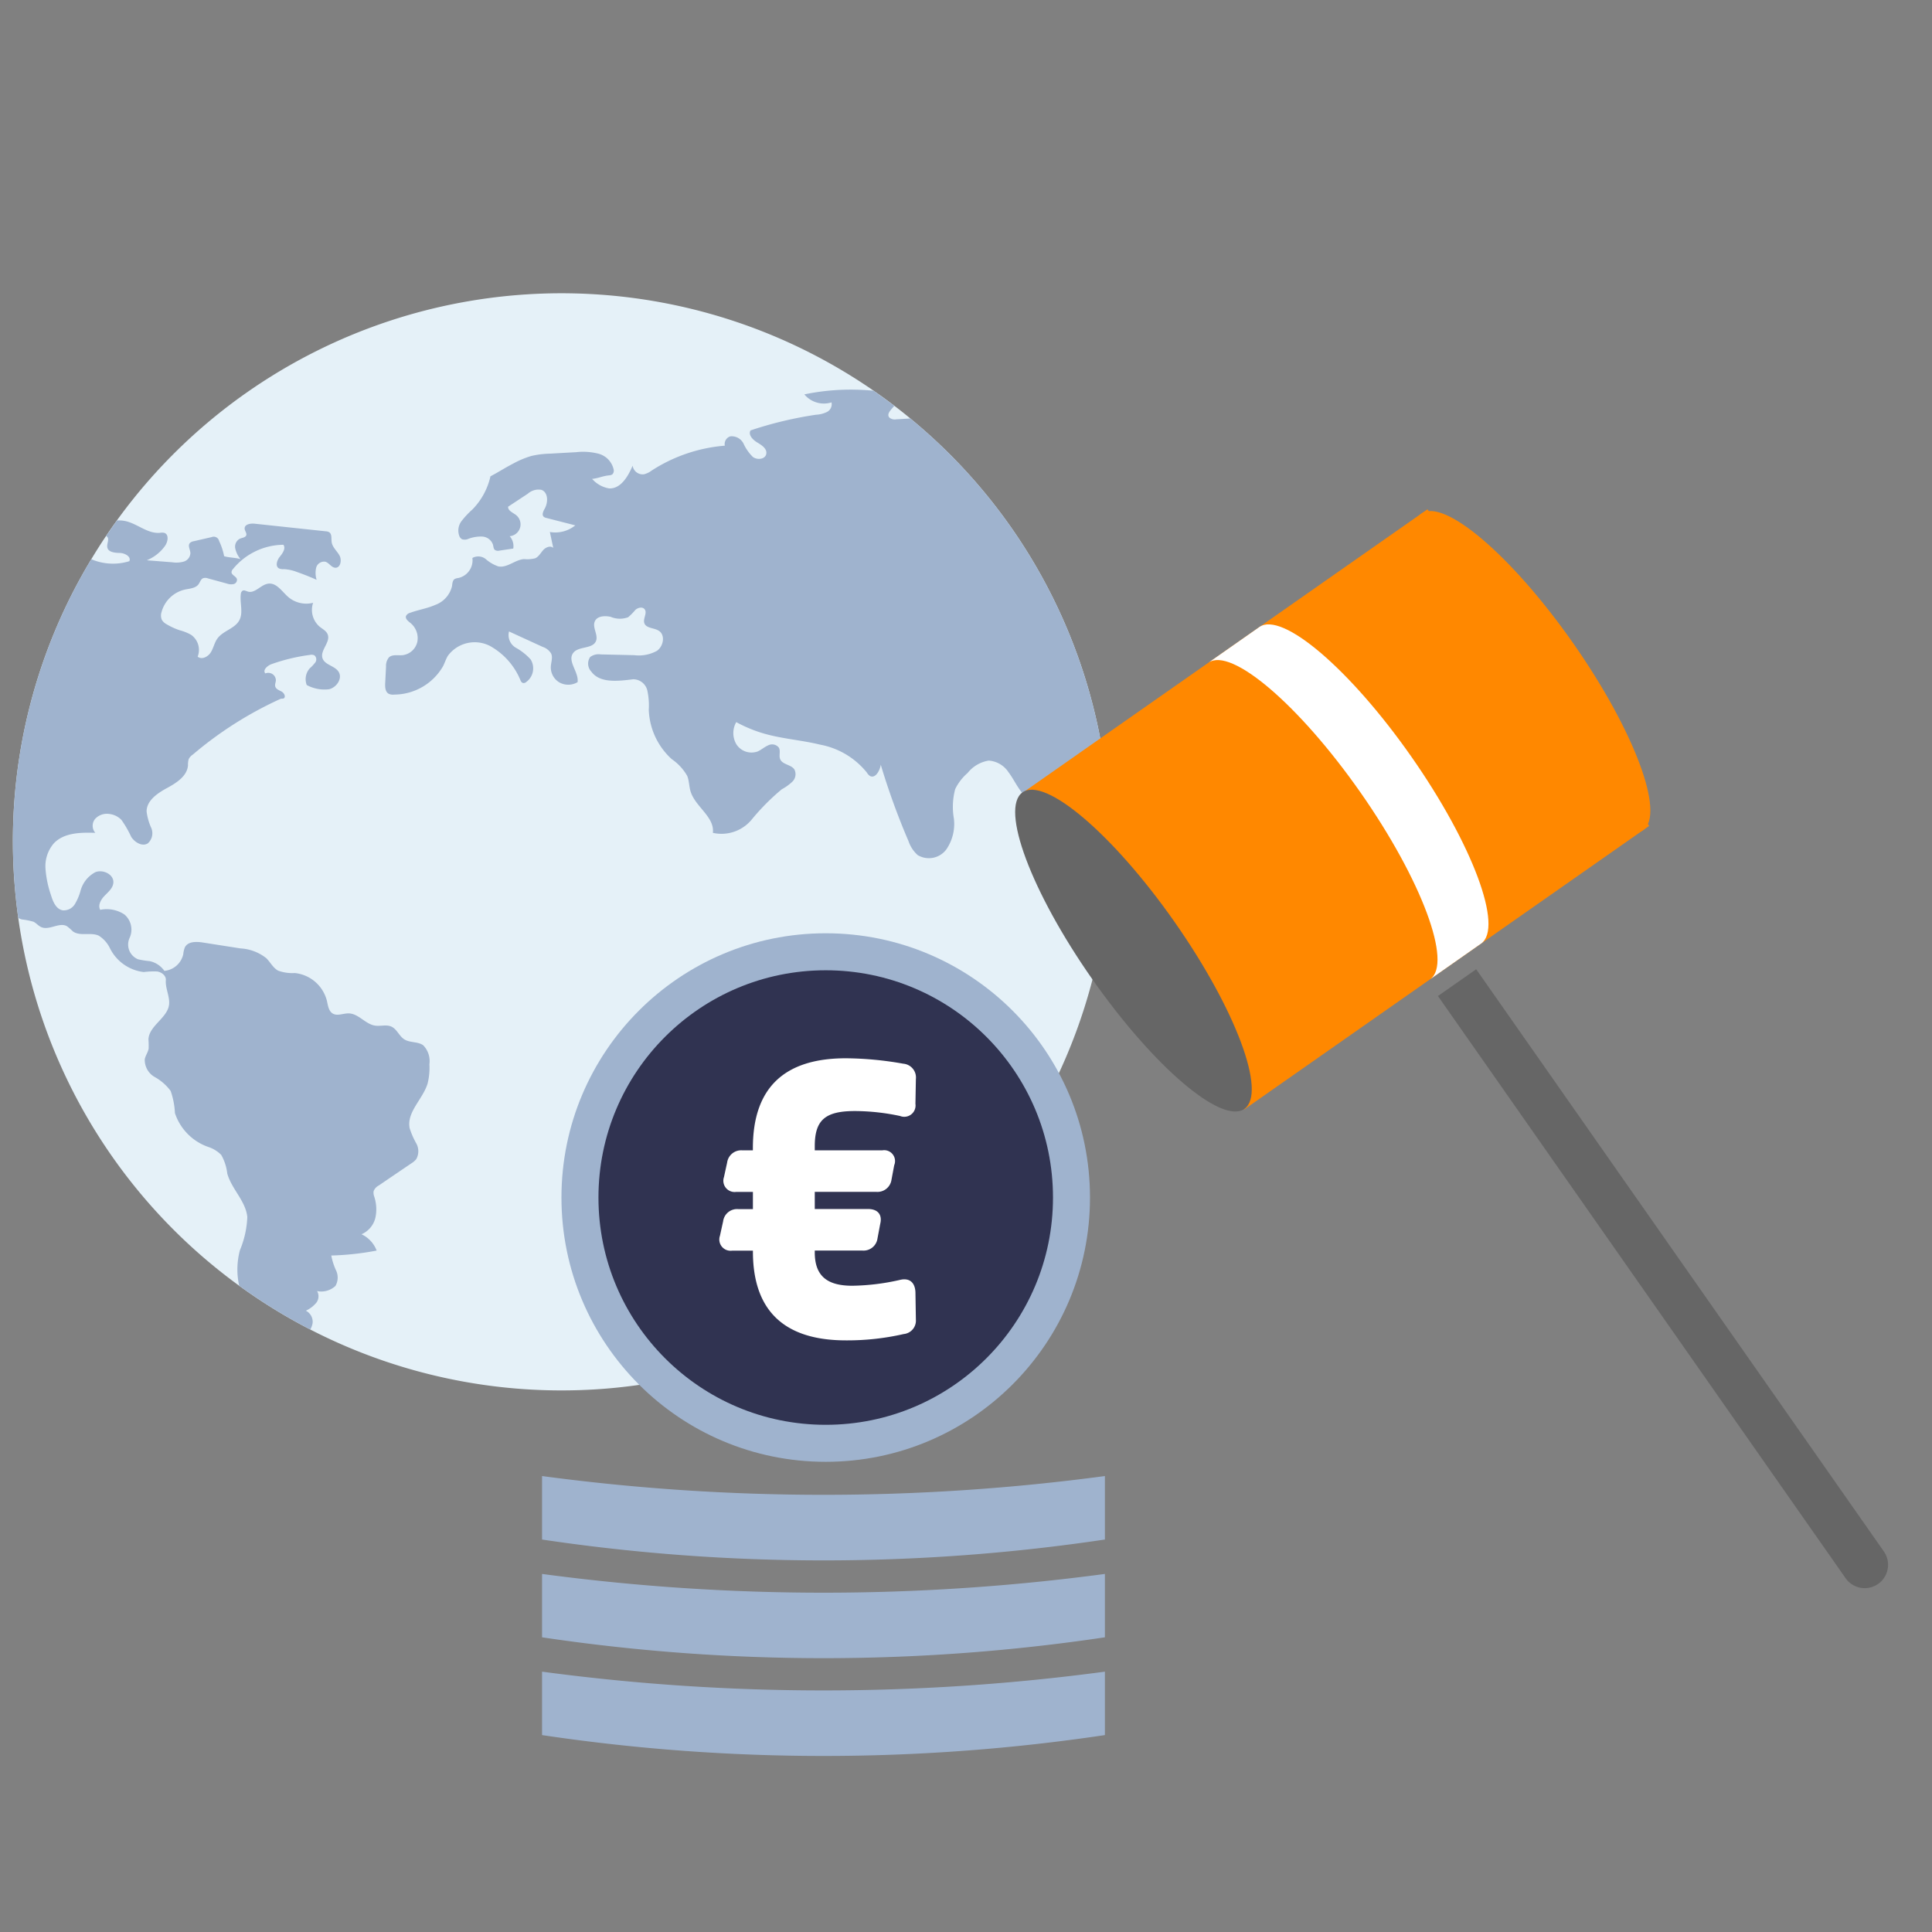
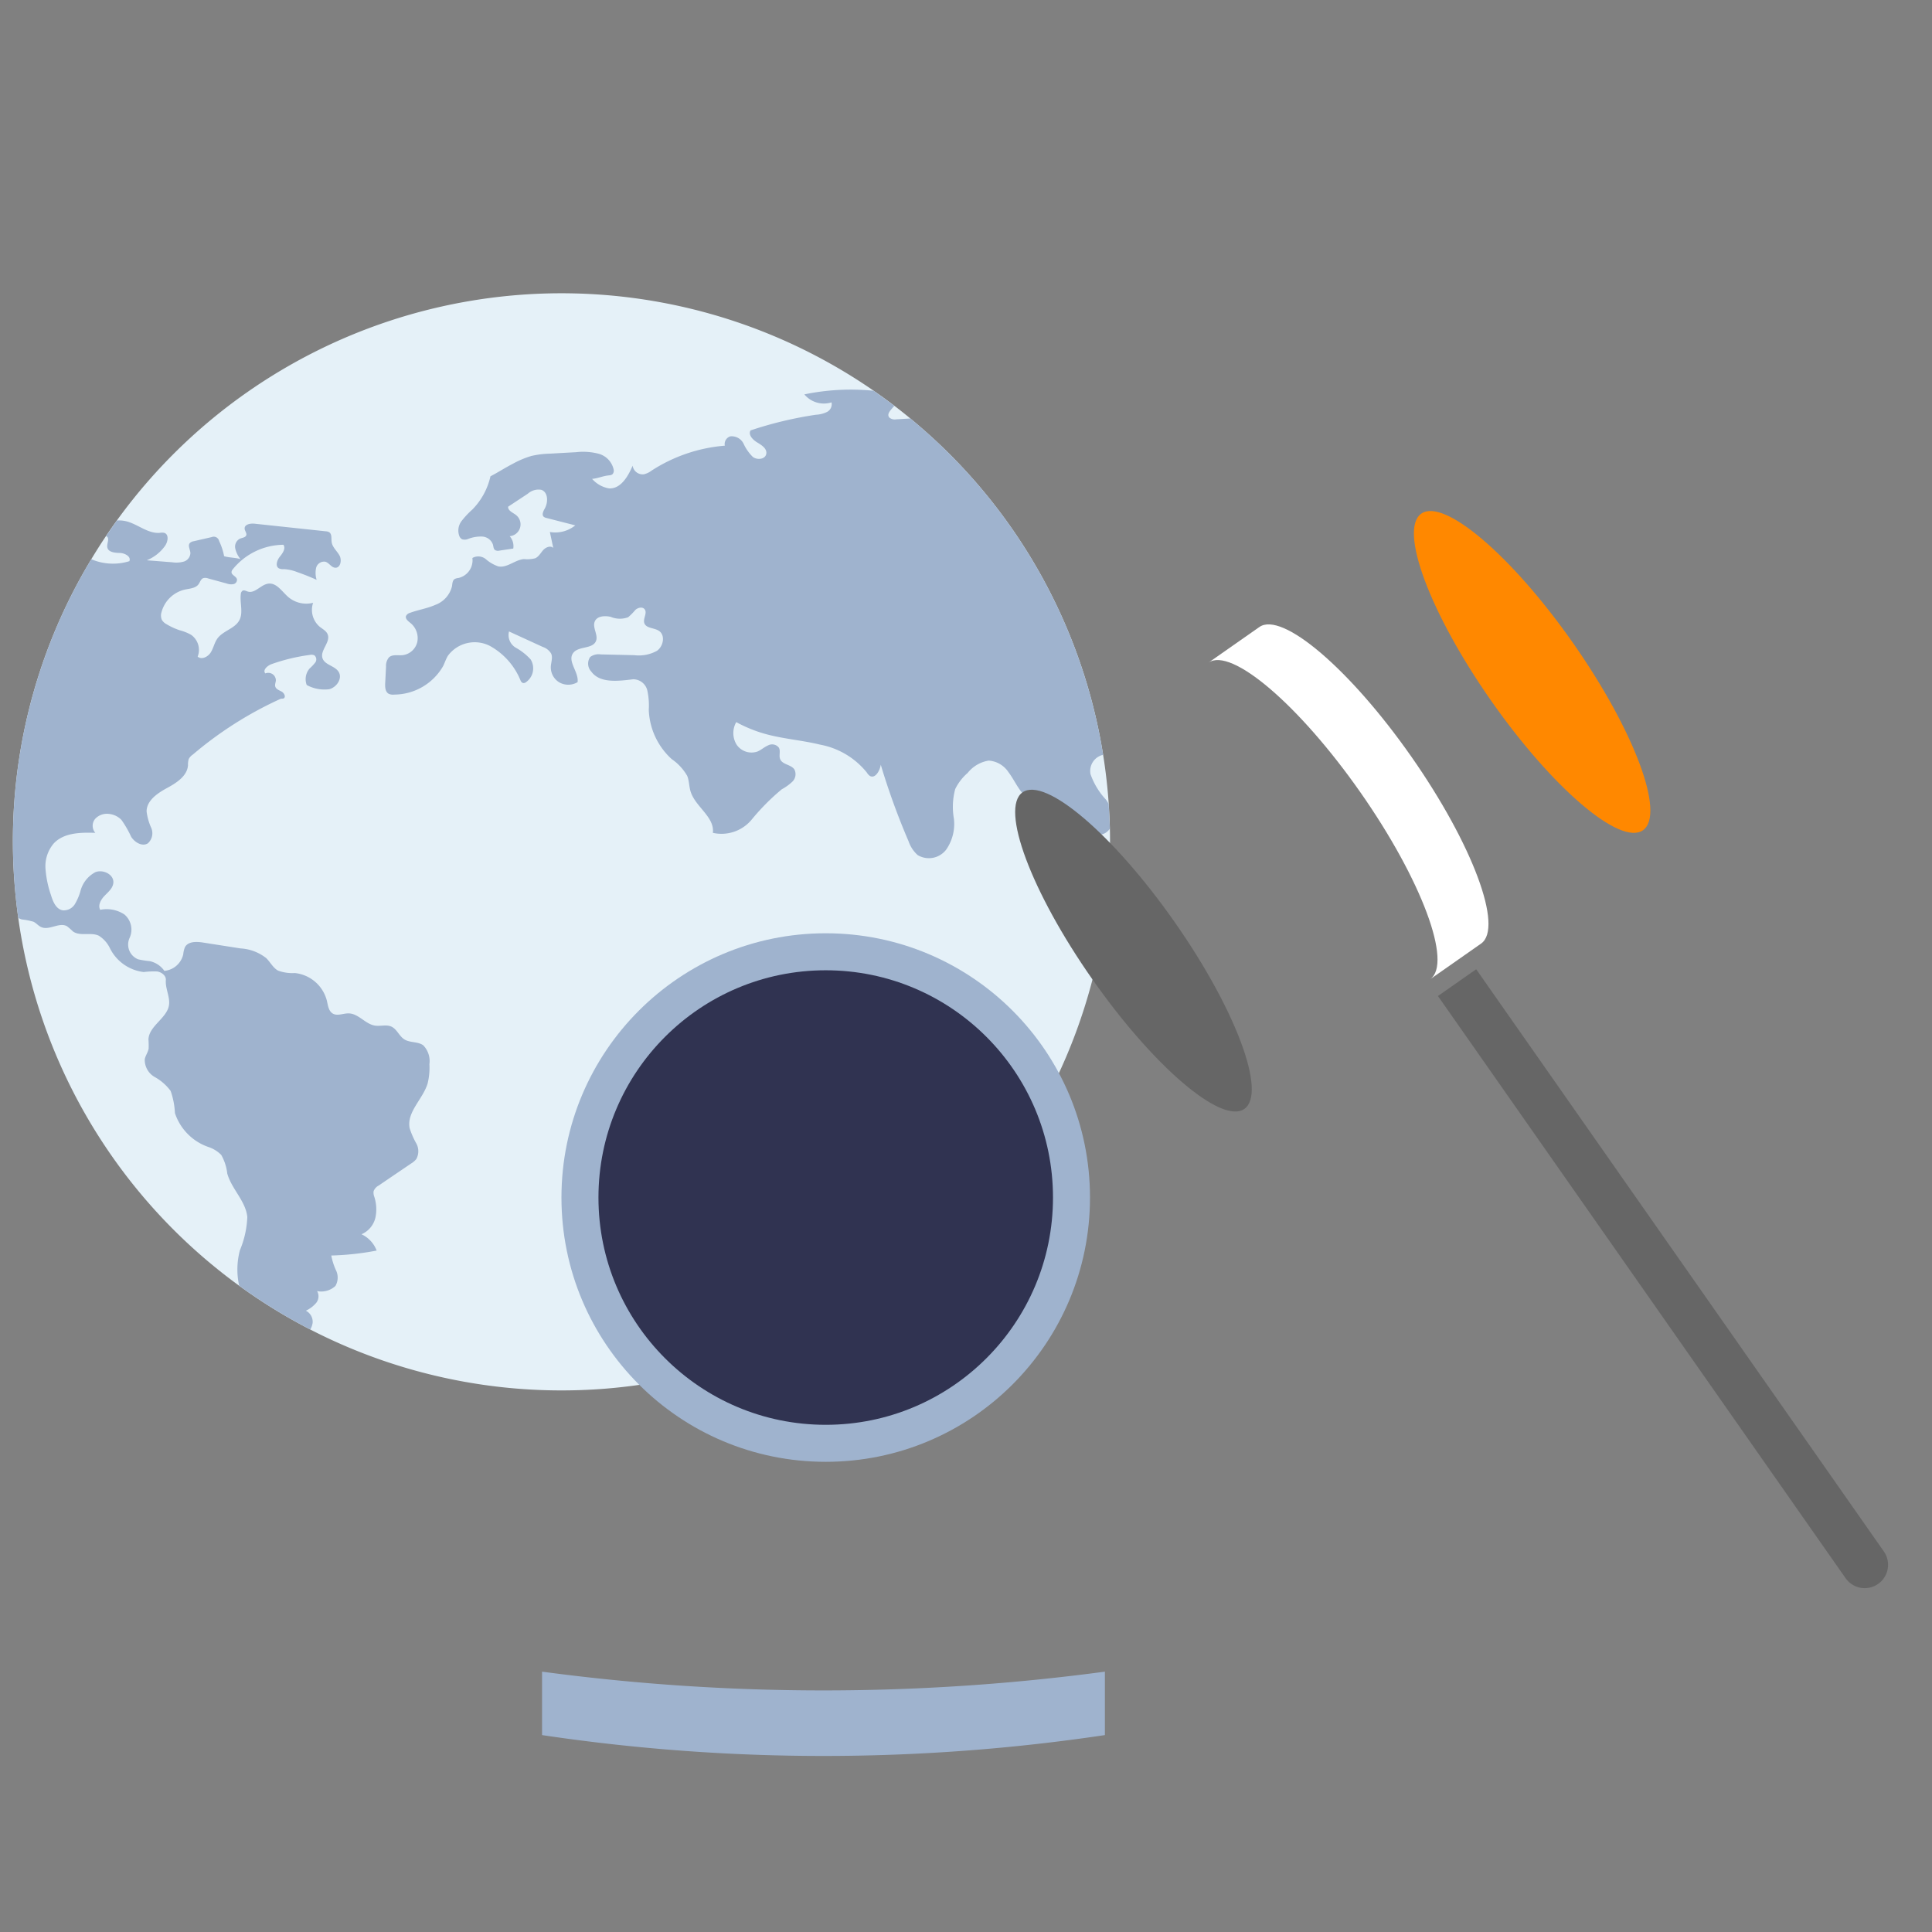
<svg xmlns="http://www.w3.org/2000/svg" id="a26ca48c-bc73-4f74-9403-f799da5ede78" data-name="Ebene 1" viewBox="0 0 150 150">
  <rect x="0" y="0" width="150" height="150" fill="#808080" stroke="none" />
  <defs>
    <style>.a3404967-3f6a-481e-a7bd-e8eab19eacb6{fill:#e5f1f8;}.ab535872-ee1d-43e8-bb1d-149ab5cf39a9{clip-path:url(#b32aa0aa-9254-49bf-936c-bd1748bcb150);}.ed7f3a27-7c66-46cf-af33-4fdd8cddf22d{fill:#9fb3ce;}.f4770b55-b836-44df-af21-304c093f8d5a{fill:#666;}.a469a31e-d532-4e29-a095-b2661a6cd868{fill:#f80;}.bdd83efa-8446-4200-a4ab-d6ec3ace0ce2{fill:#303351;isolation:isolate;}.e1da2c55-b21c-43bc-9d76-05d3286c5013{fill:#fff;}</style>
    <clipPath id="b32aa0aa-9254-49bf-936c-bd1748bcb150">
      <path class="a3404967-3f6a-481e-a7bd-e8eab19eacb6" d="M86.063,62.165l.019.254q.063.959.089,1.911A42.589,42.589,0,0,1,1.416,71.262q-.187-1.341-.291-2.709A42.379,42.379,0,0,1,7.088,43.417q.546-.913,1.143-1.8c.274-.41.558-.812.844-1.211A42.6,42.6,0,0,1,67.838,30.341q.815.563,1.6,1.164.63.48,1.24.985A42.469,42.469,0,0,1,85.647,58.605Q85.928,60.362,86.063,62.165Z" />
    </clipPath>
  </defs>
  <title>strato-Illu-</title>
  <path class="a3404967-3f6a-481e-a7bd-e8eab19eacb6" d="M86.063,62.165l.019.254q.063.959.089,1.911A42.589,42.589,0,0,1,1.416,71.262q-.187-1.341-.291-2.709A42.379,42.379,0,0,1,7.088,43.417q.546-.913,1.143-1.8c.274-.41.558-.812.844-1.211A42.6,42.6,0,0,1,67.838,30.341q.815.563,1.6,1.164.63.48,1.24.985A42.469,42.469,0,0,1,85.647,58.605Q85.928,60.362,86.063,62.165Z" />
  <g class="ab535872-ee1d-43e8-bb1d-149ab5cf39a9">
    <path class="ed7f3a27-7c66-46cf-af33-4fdd8cddf22d" d="M8.231,41.62a.211.211,0,0,1,.06.03c.243.171-.016.553.041.848.069.379.584.424.971.433s.9.284.739.639a4.276,4.276,0,0,1-2.954-.153A42.379,42.379,0,0,0,1.125,68.553q.1,1.368.291,2.709a1.1,1.1,0,0,0,.273.122,5.622,5.622,0,0,1,.909.178c.22.109.378.317.6.417.628.284,1.418-.412,2.011-.061a5.018,5.018,0,0,1,.445.391c.554.411,1.387.044,2.013.336a2.358,2.358,0,0,1,.873.984,3.366,3.366,0,0,0,2.614,1.84,6.551,6.551,0,0,1,1.048-.044c.347.052.7.324.675.672-.051.6.29,1.225.256,1.823-.06,1.094-1.558,1.683-1.607,2.777a6.576,6.576,0,0,1,.014.716c-.048.288-.245.536-.3.824a1.522,1.522,0,0,0,.766,1.378A3.907,3.907,0,0,1,13.249,84.7a6.047,6.047,0,0,1,.333,1.721,4.171,4.171,0,0,0,2.607,2.634,2.509,2.509,0,0,1,.987.611,3.786,3.786,0,0,1,.469,1.444c.329,1.2,1.433,2.135,1.556,3.378a7.408,7.408,0,0,1-.576,2.583,5.852,5.852,0,0,0-.058,2.747,42.886,42.886,0,0,0,5.524,3.405,1.517,1.517,0,0,0,.18-.5.963.963,0,0,0-.523-.96,2.376,2.376,0,0,0,.79-.594.817.817,0,0,0,.081-.93,1.609,1.609,0,0,0,1.425-.4,1.3,1.3,0,0,0,.056-1.187,4.851,4.851,0,0,1-.379-1.174,21.7,21.7,0,0,0,3.522-.384,2.3,2.3,0,0,0-1.176-1.266A1.863,1.863,0,0,0,29.155,94.5a3.149,3.149,0,0,0-.1-1.6.847.847,0,0,1-.048-.414.817.817,0,0,1,.391-.439q1.26-.858,2.521-1.712a1.586,1.586,0,0,0,.4-.341,1.26,1.26,0,0,0,0-1.223,6.219,6.219,0,0,1-.512-1.171c-.257-1.25,1.027-2.259,1.394-3.483a5.049,5.049,0,0,0,.138-1.49,1.751,1.751,0,0,0-.483-1.474c-.42-.3-1.03-.181-1.467-.459-.4-.255-.57-.791-1-.988-.391-.18-.849-.012-1.275-.079-.747-.115-1.273-.927-2.03-.948-.425-.015-.889.229-1.254.01-.323-.2-.367-.632-.453-1a2.875,2.875,0,0,0-2.485-2.143,3.236,3.236,0,0,1-1.3-.186c-.394-.215-.6-.656-.922-.971a3.537,3.537,0,0,0-1.994-.754q-1.456-.227-2.908-.455c-.515-.083-1.172-.1-1.413.368a1.938,1.938,0,0,0-.128.547,1.663,1.663,0,0,1-1.466,1.284,1.847,1.847,0,0,0-1.144-.757,6.761,6.761,0,0,1-.894-.142,1.234,1.234,0,0,1-.687-1.6q.012-.031.027-.063A1.538,1.538,0,0,0,9.659,71a2.49,2.49,0,0,0-1.878-.361c-.2-.36.056-.8.342-1.095s.641-.586.677-1c.06-.644-.789-1.065-1.39-.831a2.3,2.3,0,0,0-1.164,1.473,4.192,4.192,0,0,1-.438,1.018,1.008,1.008,0,0,1-.941.472C4.349,70.585,4.11,70,3.959,69.5a8.087,8.087,0,0,1-.428-2.063,2.728,2.728,0,0,1,.643-1.954c.783-.838,2.082-.86,3.227-.821a.835.835,0,0,1,0-1.1,1.251,1.251,0,0,1,1.112-.363,1.557,1.557,0,0,1,.915.457,8.213,8.213,0,0,1,.762,1.323c.279.429.856.769,1.286.5a1.051,1.051,0,0,0,.267-1.2A4.372,4.372,0,0,1,11.382,63c0-.84.835-1.411,1.575-1.812s1.58-.933,1.639-1.774a1.535,1.535,0,0,1,.056-.481.933.933,0,0,1,.32-.349,29.011,29.011,0,0,1,6.777-4.31c.129-.053.147-.008.281-.05.182-.124.032-.418-.159-.526s-.441-.185-.5-.4c-.044-.153.037-.316.048-.477a.589.589,0,0,0-.6-.582.568.568,0,0,0-.219.045c-.226-.256.155-.6.477-.719a14.5,14.5,0,0,1,2.983-.718.542.542,0,0,1,.348.032.409.409,0,0,1,.068.558,3.227,3.227,0,0,1-.428.454,1.267,1.267,0,0,0-.234,1.293,2.889,2.889,0,0,0,1.739.328c.582-.14,1.055-.843.738-1.351-.294-.475-1.08-.529-1.253-1.059-.2-.621.649-1.252.4-1.855-.107-.265-.39-.406-.613-.584a1.717,1.717,0,0,1-.515-1.862,2.156,2.156,0,0,1-1.928-.448c-.485-.419-.9-1.112-1.537-1.04-.585.061-1.039.784-1.6.617-.14-.042-.289-.135-.415-.065a.338.338,0,0,0-.134.263c-.089.678.208,1.42-.112,2.025-.349.657-1.258.812-1.7,1.415-.237.325-.307.746-.523,1.088s-.7.587-1.015.326a1.428,1.428,0,0,0-.518-1.7,3.723,3.723,0,0,0-.886-.352,5.054,5.054,0,0,1-1-.46.942.942,0,0,1-.378-.349.864.864,0,0,1-.022-.6,2.441,2.441,0,0,1,1.812-1.746c.378-.08.824-.1,1.056-.407.122-.164.174-.4.365-.478a.582.582,0,0,1,.371.016l1.465.4a.968.968,0,0,0,.514.045.342.342,0,0,0,.271-.383c-.064-.234-.437-.319-.42-.561a.373.373,0,0,1,.1-.211,5.116,5.116,0,0,1,3.928-1.9c.2.284-.056.655-.277.924s-.374.737-.071.909a.769.769,0,0,0,.385.058,3.337,3.337,0,0,1,1.034.23c.51.177,1.014.377,1.507.6a1.835,1.835,0,0,1-.036-.939.637.637,0,0,1,.72-.464c.292.089.464.454.77.465.4.016.52-.591.324-.948s-.553-.638-.61-1.043c-.041-.271.038-.616-.191-.765a.584.584,0,0,0-.264-.073q-2.758-.294-5.521-.59c-.328-.036-.79.045-.78.373,0,.185.184.355.124.528s-.32.189-.5.267a.7.7,0,0,0-.349.773,2.03,2.03,0,0,0,.4.809c-.366-.121-.9-.106-1.269-.23A4.79,4.79,0,0,0,17.01,42a.424.424,0,0,0-.506-.322.448.448,0,0,0-.071.022c-.463.108-.925.212-1.388.32a.54.54,0,0,0-.311.148c-.168.207.035.5.049.769a.723.723,0,0,1-.511.663,2.112,2.112,0,0,1-.891.056L11.394,43.5a3.221,3.221,0,0,0,1.41-1.106c.237-.325.333-.908-.054-1.024a.9.9,0,0,0-.343,0c-.889.072-1.647-.617-2.5-.87a2.365,2.365,0,0,0-.828-.088Z" />
    <path class="ed7f3a27-7c66-46cf-af33-4fdd8cddf22d" d="M86.171,64.33a1.047,1.047,0,0,1-.853.485c-.91-.01-1.389-1.284-2.3-1.364a.344.344,0,0,0-.235.041c-.128.082-.137.263-.135.414a4.992,4.992,0,0,0,.389,2.19c.5.974,1.664,1.734,1.513,2.818a4.555,4.555,0,0,1-2.43-3.144,23.3,23.3,0,0,0-1.168-3.942c-.363.542-1.232.183-1.637-.327-.385-.483-.643-1.056-1.017-1.548a1.994,1.994,0,0,0-1.537-.9,2.625,2.625,0,0,0-1.634.959,3.942,3.942,0,0,0-.966,1.253,5.331,5.331,0,0,0-.1,2.3,3.494,3.494,0,0,1-.588,2.384,1.69,1.69,0,0,1-2.224.44,2.538,2.538,0,0,1-.712-1.083,55.074,55.074,0,0,1-2.155-5.933c-.069.476-.436,1.111-.85.866a.822.822,0,0,1-.228-.256,6.083,6.083,0,0,0-3.644-2.172c-1.4-.342-2.86-.442-4.252-.831a10.691,10.691,0,0,1-2.245-.915,1.71,1.71,0,0,0,.026,1.747,1.4,1.4,0,0,0,1.616.538c.293-.121.531-.348.821-.474a.668.668,0,0,1,.847.174c.148.265-.018.612.1.893.175.426.839.411,1.1.792a.808.808,0,0,1-.147.947,3.893,3.893,0,0,1-.832.6,17.449,17.449,0,0,0-2.347,2.367,3.041,3.041,0,0,1-3,1.013c.148-1.24-1.373-2.026-1.733-3.222-.12-.4-.106-.823-.259-1.2a3.976,3.976,0,0,0-1.2-1.3,5.438,5.438,0,0,1-1.784-3.831,5.486,5.486,0,0,0-.114-1.506,1.132,1.132,0,0,0-1.093-.865c-1.143.139-2.584.334-3.259-.6a.9.9,0,0,1-.082-1.13,1.1,1.1,0,0,1,.819-.2c.87.019,1.737.041,2.607.06a2.892,2.892,0,0,0,1.762-.342c.5-.354.658-1.211.148-1.548-.37-.245-1-.183-1.136-.606-.11-.355.258-.792.018-1.079-.169-.2-.511-.119-.71.059a4.687,4.687,0,0,1-.559.568,1.825,1.825,0,0,1-1.359-.029c-.455-.1-1.051-.072-1.234.358-.208.477.291,1.05.089,1.53-.272.633-1.367.367-1.772.926-.464.639.459,1.477.347,2.258a1.422,1.422,0,0,1-1.4.027,1.356,1.356,0,0,1-.678-1.216c.014-.35.17-.719.024-1.036a1.206,1.206,0,0,0-.652-.512q-1.31-.6-2.618-1.2a1.139,1.139,0,0,0,.528,1.262A4.478,4.478,0,0,1,41.2,51.2a1.313,1.313,0,0,1-.361,1.764.3.3,0,0,1-.248.062.345.345,0,0,1-.178-.2,5.359,5.359,0,0,0-2.387-2.682,2.587,2.587,0,0,0-3.254.773c-.147.249-.239.529-.365.792a4.4,4.4,0,0,1-3.8,2.218.764.764,0,0,1-.439-.069c-.261-.152-.277-.517-.262-.82.023-.429.044-.854.066-1.283a1.022,1.022,0,0,1,.228-.717c.269-.247.69-.137,1.054-.17a1.339,1.339,0,0,0,1.146-1.03,1.516,1.516,0,0,0-.535-1.471c-.177-.143-.414-.323-.343-.541a.472.472,0,0,1,.31-.244c.636-.236,1.323-.337,1.944-.611a2.061,2.061,0,0,0,1.315-1.447c.031-.2.033-.453.207-.567a.809.809,0,0,1,.285-.08,1.409,1.409,0,0,0,1.094-1.555.923.923,0,0,1,1.048.095,2.875,2.875,0,0,0,.965.558c.688.134,1.293-.512,1.992-.568a2.524,2.524,0,0,0,.872-.063c.273-.122.42-.412.618-.633s.567-.377.783-.169c-.089-.415-.175-.827-.264-1.238a2.466,2.466,0,0,0,1.974-.515l-2.236-.573a.474.474,0,0,1-.214-.094c-.171-.159-.032-.436.08-.639.274-.489.269-1.258-.257-1.451a1.245,1.245,0,0,0-1.059.3c-.509.335-1.018.673-1.528,1.007-.026.307.357.453.6.638a.923.923,0,0,1-.479,1.654,1.159,1.159,0,0,1,.278.958l-1.066.159a.465.465,0,0,1-.352-.043c-.123-.093-.119-.273-.159-.421a.935.935,0,0,0-.838-.626,2.727,2.727,0,0,0-1.087.184.671.671,0,0,1-.475.024.482.482,0,0,1-.2-.223,1.212,1.212,0,0,1,.156-1.18,6.648,6.648,0,0,1,.85-.909,5.345,5.345,0,0,0,1.4-2.575c.571-.293,1.155-.674,1.729-.967a7.168,7.168,0,0,1,1.45-.612,7.044,7.044,0,0,1,1.454-.179c.665-.038,1.333-.077,2-.112a4.806,4.806,0,0,1,1.767.12,1.635,1.635,0,0,1,1.164,1.222.4.4,0,0,1-.1.377.47.47,0,0,1-.247.077c-.55.059-.774.215-1.324.277a2.261,2.261,0,0,0,1.313.737c.905.049,1.479-.927,1.832-1.764a.79.79,0,0,0,.878.669,1.661,1.661,0,0,0,.6-.29,12.269,12.269,0,0,1,5.68-1.932.625.625,0,0,1,.425-.723,1.025,1.025,0,0,1,1.031.57,3.472,3.472,0,0,0,.719,1.027c.336.253.944.193,1.038-.215s-.333-.692-.683-.9-.733-.592-.533-.944A29.69,29.69,0,0,1,63.353,32.2a2.2,2.2,0,0,0,.855-.216.675.675,0,0,0,.351-.744,1.974,1.974,0,0,1-2.109-.62,17.718,17.718,0,0,1,5.388-.28l1.6,1.164c-.264.319-.624.628-.394.91a.642.642,0,0,0,.542.142c.365-.022.73-.04,1.091-.067A42.469,42.469,0,0,1,85.647,58.605a1.282,1.282,0,0,0-.98,1.5,5.638,5.638,0,0,0,1.211,1.992,3.218,3.218,0,0,1,.2.325Z" />
  </g>
  <path class="f4770b55-b836-44df-af21-304c093f8d5a" d="M114.61,75.252l31.651,45.2a1.812,1.812,0,0,1-2.969,2.079l-31.651-45.2" />
  <ellipse class="a469a31e-d532-4e29-a095-b2661a6cd868" cx="118.954" cy="52.169" rx="3.89" ry="15.004" transform="translate(-8.41 77.664) rotate(-35)" />
-   <rect class="a469a31e-d532-4e29-a095-b2661a6cd868" x="84.512" y="47.84" width="38.393" height="30.008" transform="translate(-17.29 70.85) rotate(-35)" />
  <circle class="ed7f3a27-7c66-46cf-af33-4fdd8cddf22d" cx="64.109" cy="92.977" r="20.518" />
  <circle class="bdd83efa-8446-4200-a4ab-d6ec3ace0ce2" cx="64.109" cy="92.977" r="17.645" />
  <path class="ed7f3a27-7c66-46cf-af33-4fdd8cddf22d" d="M85.784,134.712a148.183,148.183,0,0,1-43.7,0v-4.925a164.561,164.561,0,0,0,43.7,0Z" />
-   <path class="ed7f3a27-7c66-46cf-af33-4fdd8cddf22d" d="M85.784,127.12a148.115,148.115,0,0,1-43.7,0V122.2a164.645,164.645,0,0,0,43.7,0Z" />
-   <path class="ed7f3a27-7c66-46cf-af33-4fdd8cddf22d" d="M85.784,119.529a148.183,148.183,0,0,1-43.7,0V114.6a164.561,164.561,0,0,0,43.7,0Z" />
  <ellipse class="f4770b55-b836-44df-af21-304c093f8d5a" cx="87.984" cy="73.854" rx="3.89" ry="15.004" transform="matrix(0.819, -0.574, 0.574, 0.819, -26.449, 63.822)" />
  <path class="e1da2c55-b21c-43bc-9d76-05d3286c5013" d="M111.035,76.03c1.76-1.232-.666-7.734-5.419-14.521S95.583,50.217,93.824,51.449l3.955-2.769c1.76-1.233,7.04,3.271,11.792,10.059s7.18,13.289,5.42,14.521" />
-   <path class="e1da2c55-b21c-43bc-9d76-05d3286c5013" d="M70.127,82.585a1.075,1.075,0,0,1,.982,1.191L71.074,85.7a.878.878,0,0,1-1.192.946,17.063,17.063,0,0,0-3.505-.385c-2.313,0-3.119.7-3.119,2.734v.315h5.257a.844.844,0,0,1,.911,1.157l-.21,1.121a1.1,1.1,0,0,1-1.192.947H63.258v1.332h4.135c.772,0,1.122.455.947,1.156l-.211,1.122a1.093,1.093,0,0,1-1.191.946h-3.68v.14c0,1.823.946,2.594,2.909,2.594a17.592,17.592,0,0,0,3.715-.456c.736-.175,1.157.211,1.192.947l.035,2.138a1.048,1.048,0,0,1-.947,1.121,19.624,19.624,0,0,1-4.486.491c-4.942,0-7.22-2.454-7.22-6.9V97.1H56.844a.874.874,0,0,1-.947-1.157l.246-1.121a1.093,1.093,0,0,1,1.191-.946h1.122V92.539h-1.3a.874.874,0,0,1-.946-1.157l.245-1.122a1.1,1.1,0,0,1,1.192-.946h.806v-.175c0-4.662,2.418-6.975,7.22-6.975A26.274,26.274,0,0,1,70.127,82.585Z" />
</svg>